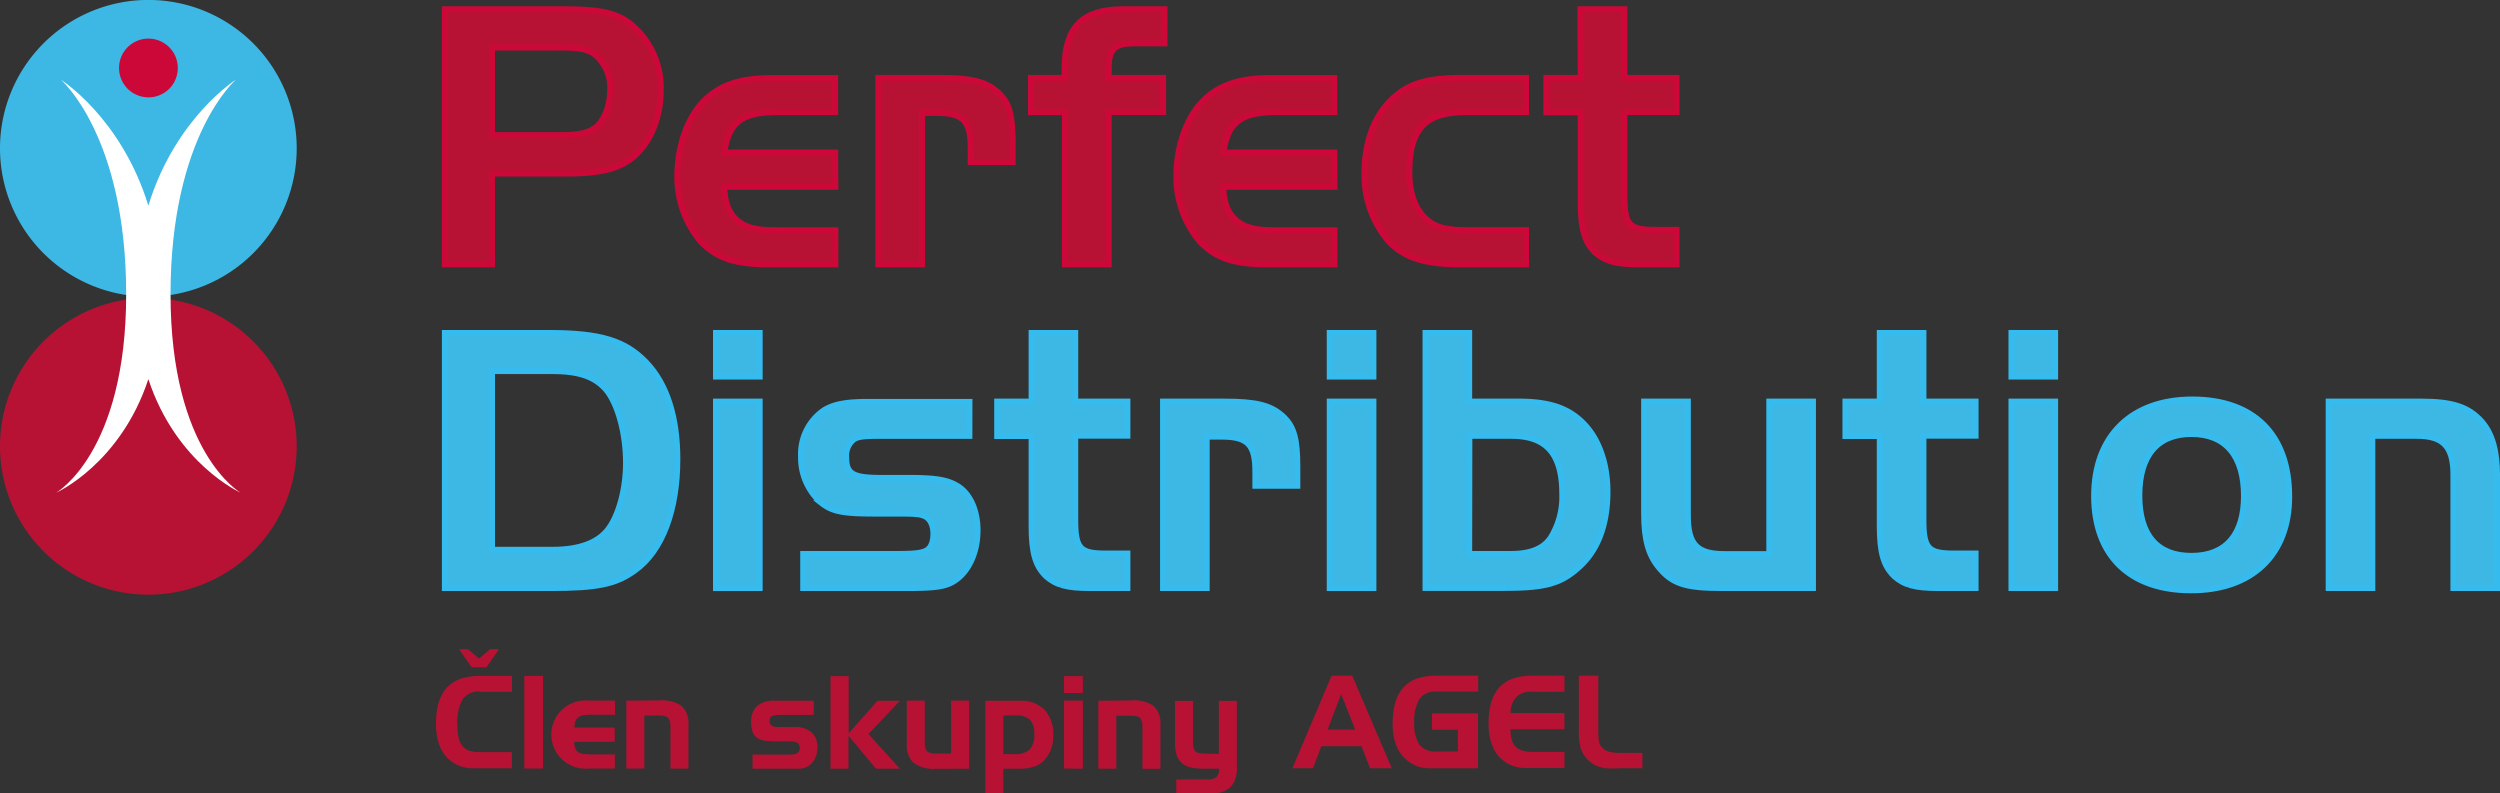
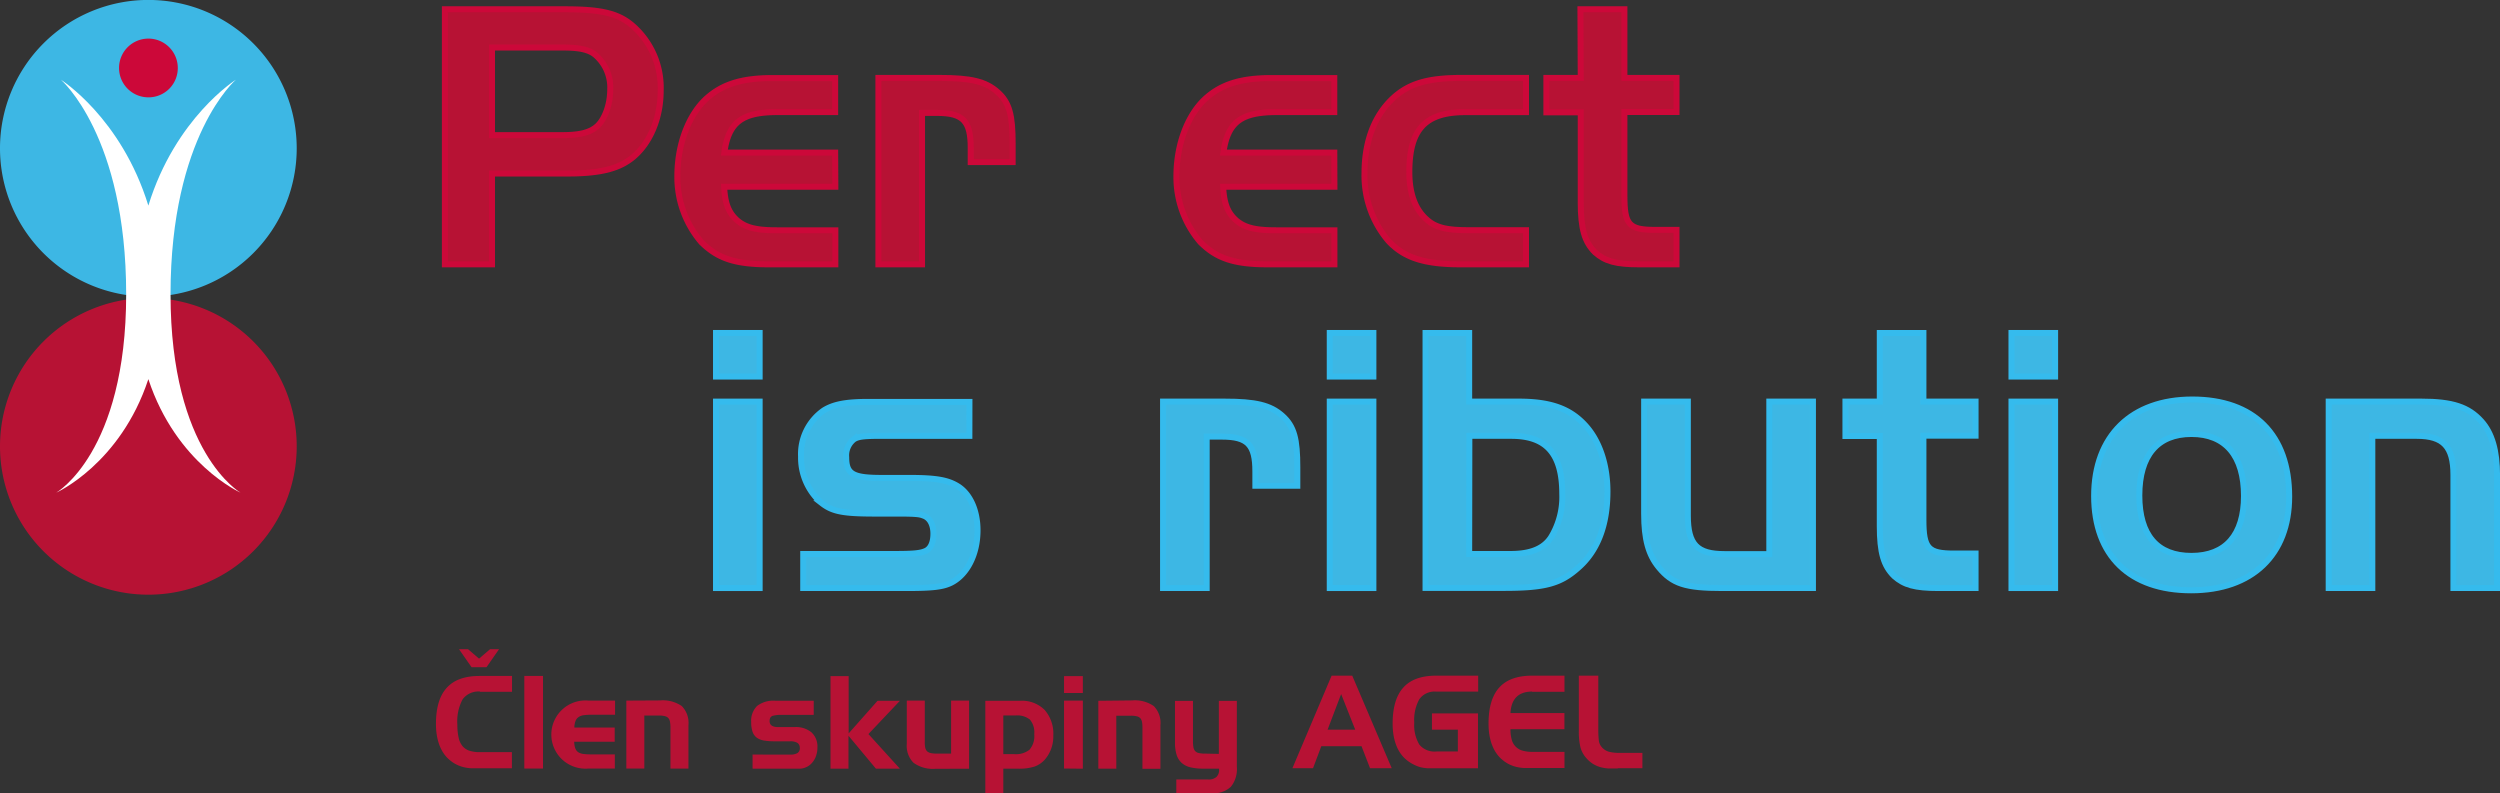
<svg xmlns="http://www.w3.org/2000/svg" viewBox="0 0 417.07 132.32">
  <rect x="0" y="0" width="417.07" height="132.32" fill="#333333" stroke="none" />
  <defs>
    <style>.cls-1,.cls-4,.cls-6{fill:#b71234;}.cls-2,.cls-7{fill:#3db7e4;}.cls-2,.cls-3,.cls-4,.cls-5{fill-rule:evenodd;}.cls-3{fill:#cc0839;}.cls-5{fill:#fff;}.cls-6{stroke:#cc0839;}.cls-6,.cls-7{stroke-miterlimit:10;}.cls-7{stroke:#35bbed;}</style>
  </defs>
  <g id="Vrstva_2" data-name="Vrstva 2">
    <g id="Vrstva_1-2" data-name="Vrstva 1">
      <path class="cls-1" d="M80.09,115.41h5.33v-2.64H80q-3.72,0-5.49,2c-1.19,1.31-1.78,3.32-1.78,6s.79,4.83,2.37,6.09a5.57,5.57,0,0,0,1.12.72,5.83,5.83,0,0,0,1.15.41,8,8,0,0,0,1.21.18c.42,0,.86,0,1.34,0h5.48v-2.69H80.09a5.58,5.58,0,0,1-1.75-.23,2.56,2.56,0,0,1-1.18-.78,3.27,3.27,0,0,1-.65-1.43,9.63,9.63,0,0,1-.21-2.18,7.78,7.78,0,0,1,.87-4.18,3.26,3.26,0,0,1,2.92-1.31Zm-2-7.1H76.58l2.09,3h2.49l2.09-3h-1.5l-1.83,1.57-1.83-1.57Zm12.5,19.9V112.77H87.47v15.44Zm7.61,0h4.37v-2.36h-4a9,9,0,0,1-1.25-.07,2,2,0,0,1-.85-.29,1.35,1.35,0,0,1-.49-.63,3.31,3.31,0,0,1-.18-1.12h6.75v-2.37H95.82a3.12,3.12,0,0,1,.19-1.08,1.41,1.41,0,0,1,.51-.66,1.86,1.86,0,0,1,.86-.31,8.75,8.75,0,0,1,1.23-.08h4v-2.36H98.2a5.69,5.69,0,1,0,0,11.33Zm6.29-11.33v11.33h3v-8.84h2.41a4.11,4.11,0,0,1,1,.1,1.12,1.12,0,0,1,.59.32,1.23,1.23,0,0,1,.28.62,5.46,5.46,0,0,1,.08,1v6.82h3V121a4,4,0,0,0-1.11-3.21,5.58,5.58,0,0,0-3.63-.94Zm21.06,9v2.36h7.72a2.84,2.84,0,0,0,2.22-1,3.27,3.27,0,0,0,.64-1.11,4.22,4.22,0,0,0,.24-1.46,3.2,3.2,0,0,0-1-2.5,4.1,4.1,0,0,0-2.85-.87h-2.71c-.94,0-1.42-.34-1.42-1,0-.48.17-.77.52-.88a5.45,5.45,0,0,1,1.55-.16h5.29v-2.36h-6.43a4.47,4.47,0,0,0-3,.86,3.43,3.43,0,0,0-1,2.69,4.85,4.85,0,0,0,.22,1.61,2.1,2.1,0,0,0,.7,1,2.82,2.82,0,0,0,1.22.48,10,10,0,0,0,1.77.13h2.58a2.31,2.31,0,0,1,1.22.26,1,1,0,0,1,.4.86.93.93,0,0,1-.4.85,2.42,2.42,0,0,1-1.22.25Zm13-13.08v15.44h3v-5.5l4.58,5.5h4l-5.25-5.78,5.25-5.55H146.4l-4.82,5.44v-9.55Zm23.12,15.44V116.88h-3v8.84h-2.41a4.45,4.45,0,0,1-1-.09,1.31,1.31,0,0,1-.6-.3,1.23,1.23,0,0,1-.3-.58,4,4,0,0,1-.08-.93v-6.94h-3v7.18a4,4,0,0,0,1.13,3.2,5.52,5.52,0,0,0,3.58,1Zm2.71-11.33v15.44h3v-4.11H170a8.28,8.28,0,0,0,2.6-.36,4.18,4.18,0,0,0,1.89-1.38,5.89,5.89,0,0,0,1.23-3.79,6,6,0,0,0-1.44-4.27,5.35,5.35,0,0,0-4.09-1.53Zm3,2.45h2.06a3.37,3.37,0,0,1,2.38.69,3.3,3.3,0,0,1,.72,2.45,3.42,3.42,0,0,1-.8,2.58,3.65,3.65,0,0,1-2.54.73h-1.82v-6.45Zm13.27,8.88V116.88h-3.14v11.33Zm0-12.63v-2.81h-3.14v2.81Zm2.58,1.3v11.33h3v-8.84h2.41a4.05,4.05,0,0,1,1,.1,1.15,1.15,0,0,1,.6.32,1.43,1.43,0,0,1,.28.62,5.55,5.55,0,0,1,.07,1v6.82h3V121a4,4,0,0,0-1.11-3.21,5.55,5.55,0,0,0-3.62-.94ZM201,125.72a4.49,4.49,0,0,1-1-.09,1.16,1.16,0,0,1-.6-.32,1.23,1.23,0,0,1-.3-.64,5.7,5.7,0,0,1-.08-1v-6.75h-3v7a6.61,6.61,0,0,0,.27,2,3.11,3.11,0,0,0,.84,1.35,3.4,3.4,0,0,0,1.47.74,8.8,8.8,0,0,0,2.14.22h2.64v.2a1.55,1.55,0,0,1-.45,1.19,1.9,1.9,0,0,1-1.33.42h-5.36v2.3h5.87a4.28,4.28,0,0,0,3.23-1.08,4.69,4.69,0,0,0,1-3.33v-11h-3v8.84Zm21.15-13-6.54,15.44h3.44l1.38-3.67h6.71l1.42,3.67h3.62l-6.59-15.44Zm1.59,3.07,2.35,5.94h-4.61l2.26-5.94Zm15.13,5.94h4.34v3.64H239.6a3.26,3.26,0,0,1-2.82-1.16,6.29,6.29,0,0,1-.84-3.64,7.12,7.12,0,0,1,.85-3.93,3.13,3.13,0,0,1,2.81-1.26h7v-2.66h-7q-3.73,0-5.5,2c-1.18,1.31-1.77,3.32-1.77,6s.78,4.83,2.36,6.09a6.06,6.06,0,0,0,1.16.74A5.91,5.91,0,0,0,237,128a6.9,6.9,0,0,0,1.22.17q.63,0,1.35,0h7v-9.16h-7.68v2.73Zm16.71-6.32H261v-2.69h-5.4q-3.72,0-5.5,2c-1.18,1.31-1.77,3.32-1.77,6s.79,4.83,2.37,6.09a5.81,5.81,0,0,0,1.11.72,6.33,6.33,0,0,0,1.15.41,8.15,8.15,0,0,0,1.22.18c.42,0,.86,0,1.33,0H261v-2.69h-5.34a5.73,5.73,0,0,1-1.65-.2,2.56,2.56,0,0,1-1.81-1.83,6.3,6.3,0,0,1-.21-1.75h9v-2.69h-9c.13-2.4,1.35-3.59,3.65-3.59Zm14.31,12.75H274v-2.56h-3.83a6.78,6.78,0,0,1-1.75-.19,2.41,2.41,0,0,1-1.24-.82,2,2,0,0,1-.46-1.14,15.42,15.42,0,0,1-.08-1.65v-9.08h-3.25V122a11.74,11.74,0,0,0,.26,2.63,4.43,4.43,0,0,0,1.14,2,4.65,4.65,0,0,0,1.07.87,5.18,5.18,0,0,0,1.16.49,6.75,6.75,0,0,0,1.32.21c.48,0,1,0,1.55,0Z" />
      <path class="cls-2" d="M0,24.75A24.75,24.75,0,1,1,24.75,49.49,24.75,24.75,0,0,1,0,24.75Z" />
      <path class="cls-3" d="M24.75,16.24a4.9,4.9,0,1,1,4.91-4.88,4.88,4.88,0,0,1-4.91,4.88Z" />
      <path class="cls-4" d="M0,74.46A24.75,24.75,0,1,1,24.76,99.21,24.75,24.75,0,0,1,0,74.46Z" />
      <path class="cls-5" d="M39.35,13.3s-10.09,6.34-14.6,21c-4.51-14.66-14.59-21-14.59-21h0s10.89,9.34,10.89,35.79S9.38,82.19,9.38,82.19s10.7-4.77,15.37-18.94c4.67,14.17,15.38,18.94,15.38,18.94s-11.68-6.63-11.68-33.1S39.35,13.3,39.35,13.3Z" />
      <path class="cls-6" d="M82.08,44.1H74.22V1.55h20c6.57,0,9.41.76,12,3.38a13.72,13.72,0,0,1,4,10.21c0,4.46-1.67,8.55-4.51,11-2.38,2-5.48,2.81-11.15,2.81H82.08ZM93.87,22.54c2.9,0,4.64-.45,5.8-1.53s2.13-3.45,2.13-6.06a7.13,7.13,0,0,0-2.58-5.87c-1.1-.83-2.58-1.15-5.41-1.15H82.08V22.54Z" />
      <path class="cls-6" d="M139.36,31.15H120.81c.13,2.74.71,4.34,2.25,5.68,1.42,1.15,3.09,1.59,6.57,1.59h9.73V44.1H128.28c-5.67,0-8.57-1-11.28-3.7a16.69,16.69,0,0,1-4-11c0-5.3,1.87-10.27,4.9-13,2.64-2.36,5.86-3.38,11-3.38h10.43v5.68h-9.6c-5.93,0-8.18,1.66-8.89,6.76h18.49Z" />
      <path class="cls-6" d="M156.76,13c5.22,0,7.67.58,9.67,2.36s2.51,3.89,2.51,8.62v3.06h-7V24.64c0-4.46-1.29-5.8-5.6-5.8h-2.52V44.1h-7.28V13Z" />
-       <path class="cls-6" d="M172,18.71V13h5.6V11.44c0-6.89,3-9.89,9.67-9.89h7V7.23h-5c-3.35,0-4.31.95-4.31,4.21V13h9.08v5.68h-9.08V44.1h-7.29V18.71Z" />
      <path class="cls-6" d="M222.62,31.15H204.06c.13,2.74.71,4.34,2.25,5.68,1.42,1.15,3.1,1.59,6.58,1.59h9.73V44.1H211.53c-5.67,0-8.57-1-11.27-3.7a16.64,16.64,0,0,1-4-11c0-5.3,1.87-10.27,4.9-13,2.64-2.36,5.86-3.38,11-3.38h10.44v5.68H213c-5.93,0-8.19,1.66-8.9,6.76h18.5Z" />
      <path class="cls-6" d="M254.58,18.71H244.46c-6.7,0-9.34,2.87-9.34,10,0,3.63,1,6.25,2.9,7.91,1.48,1.34,3.28,1.78,6.89,1.78h9.67V44.1H243.75c-6.12,0-9.47-1.08-12.11-3.89a16.84,16.84,0,0,1-4-11.36c0-5.1,1.55-9.31,4.45-12.18C234.8,14,238,13,243.75,13h10.83Z" />
      <path class="cls-6" d="M263.66,1.55H271V13h8.69v5.68H271v14c0,4.85.77,5.67,5.15,5.67h3.54V44.1h-6.18c-3.93,0-5.74-.51-7.41-2-1.74-1.72-2.39-3.89-2.39-8.36v-15h-5.73V13h5.73Z" />
-       <path class="cls-7" d="M91.49,55.55c8.7,0,12.82,1.28,16.3,4.91S113,69.65,113,76.6c0,8.49-2.51,15.25-7,18.5-3.22,2.36-6.25,3-14.24,3H74.22V55.55ZM82.08,91.72H92.2c4.44,0,7.6-1.15,9.34-3.51s2.9-6.69,2.9-11c0-4.91-1.35-9.89-3.35-12.25-1.93-2.17-4.51-3.06-9.15-3.06H82.08Z" />
      <path class="cls-7" d="M119.45,55.55h7.28v7.27h-7.28ZM126.73,67V98.1h-7.28V67Z" />
      <path class="cls-7" d="M161.72,72.71H147.1c-3.1,0-3.94.13-4.64.57a3.42,3.42,0,0,0-1.29,3c0,2.81,1.09,3.45,5.93,3.45h4.63c4.58,0,6.51.38,8.19,1.47,2,1.34,3.16,4.08,3.16,7.27,0,4-1.74,7.4-4.39,8.74-1.41.7-3.15.89-7.54.89H134V92.42h15.21c3.22,0,4.38-.12,5.22-.51s1.29-1.4,1.29-2.87S155.15,86.36,154,86c-.58-.25-1.55-.32-4.12-.32h-3.81c-5.34,0-7.15-.32-8.95-1.72a10,10,0,0,1-3.48-7.78,8.88,8.88,0,0,1,3.8-7.72c1.61-1,3.67-1.41,7.35-1.41h16.94Z" />
-       <path class="cls-7" d="M172.1,55.55h7.28V67h8.7v5.68h-8.7v14c0,4.85.77,5.67,5.15,5.67h3.55V98.1h-6.19c-3.93,0-5.73-.51-7.41-2-1.74-1.72-2.38-3.89-2.38-8.36v-15h-5.74V67h5.74Z" />
      <path class="cls-7" d="M204.25,67c5.22,0,7.67.58,9.67,2.36s2.51,3.89,2.51,8.62v3.06h-7V78.64c0-4.46-1.29-5.8-5.6-5.8h-2.52V98.1h-7.28V67Z" />
      <path class="cls-7" d="M221.84,55.55h7.28v7.27h-7.28ZM229.12,67V98.1h-7.28V67Z" />
      <path class="cls-7" d="M253.35,67c5.29,0,8.57,1.15,11.15,4,2.32,2.55,3.67,6.51,3.67,11,0,5.62-1.67,10-5,12.83-2.9,2.55-5.48,3.25-12.25,3.25H237.82V55.55h7.28V67ZM245.1,92.42H252c3.35,0,5.54-.89,6.77-2.8a12.94,12.94,0,0,0,1.86-7.21c0-6.7-2.64-9.7-8.5-9.7h-7Z" />
      <path class="cls-7" d="M295.17,67h7.28V98.1H287.31c-6.12,0-8.31-.7-10.57-3.44-1.74-2.11-2.45-4.72-2.45-8.93V67h7.29V86c0,4.85,1.54,6.44,6.12,6.44h7.47Z" />
      <path class="cls-7" d="M313.6,55.55h7.28V67h8.7v5.68h-8.7v14c0,4.85.78,5.67,5.16,5.67h3.54V98.1H323.4c-3.94,0-5.74-.51-7.41-2-1.74-1.72-2.39-3.89-2.39-8.36v-15h-5.73V67h5.73Z" />
      <path class="cls-7" d="M335.57,55.55h7.28v7.27h-7.28ZM342.85,67V98.1h-7.28V67Z" />
      <path class="cls-7" d="M381.9,82.85c0,9.7-6.18,15.63-16.36,15.63s-16.18-5.74-16.18-15.75,6.25-16.08,16.37-16.08C376,66.65,381.9,72.52,381.9,82.85Zm-25-.19c0,6.64,3,10.08,8.7,10.08s8.76-3.51,8.76-10c0-6.7-3.09-10.34-8.76-10.34S356.9,76,356.9,82.66Z" />
      <path class="cls-7" d="M403.94,67c5.22,0,7.86.9,10,3.26,1.8,2,2.64,4.91,2.64,9.06V98.1h-7.28V79.22c0-4.72-1.68-6.51-6.12-6.51h-7.41V98.1h-7.28V67Z" />
    </g>
  </g>
</svg>